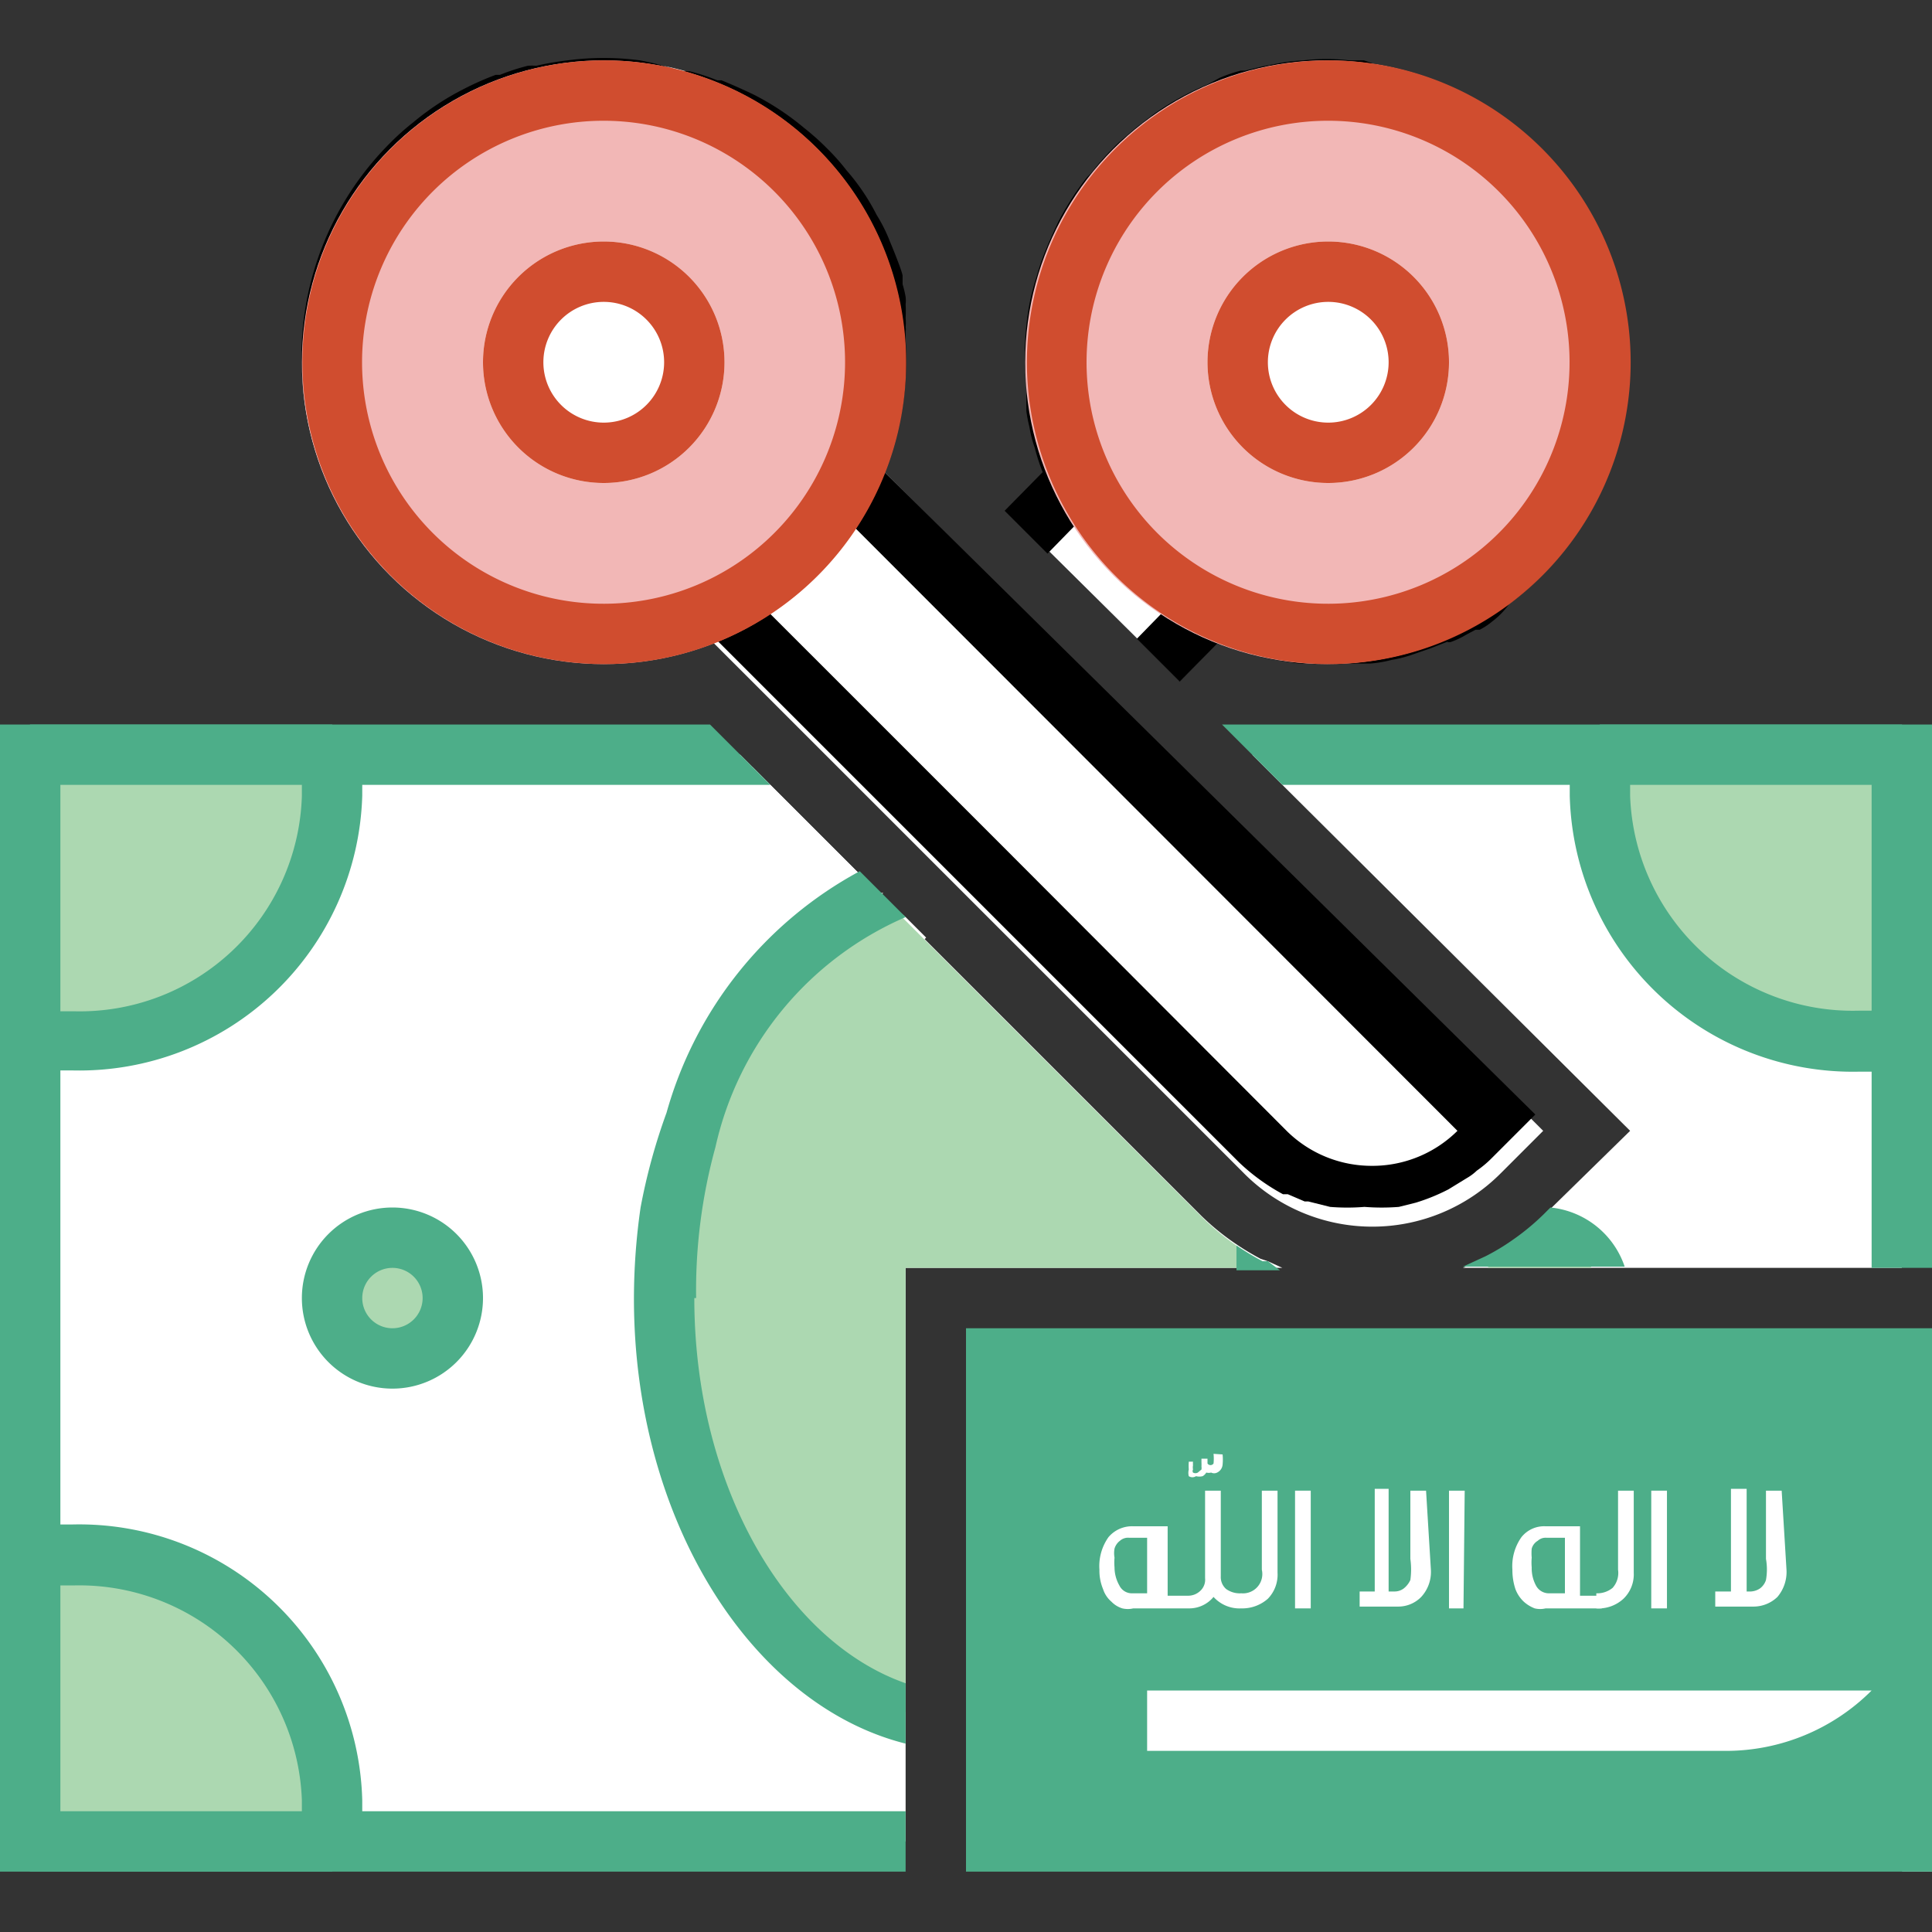
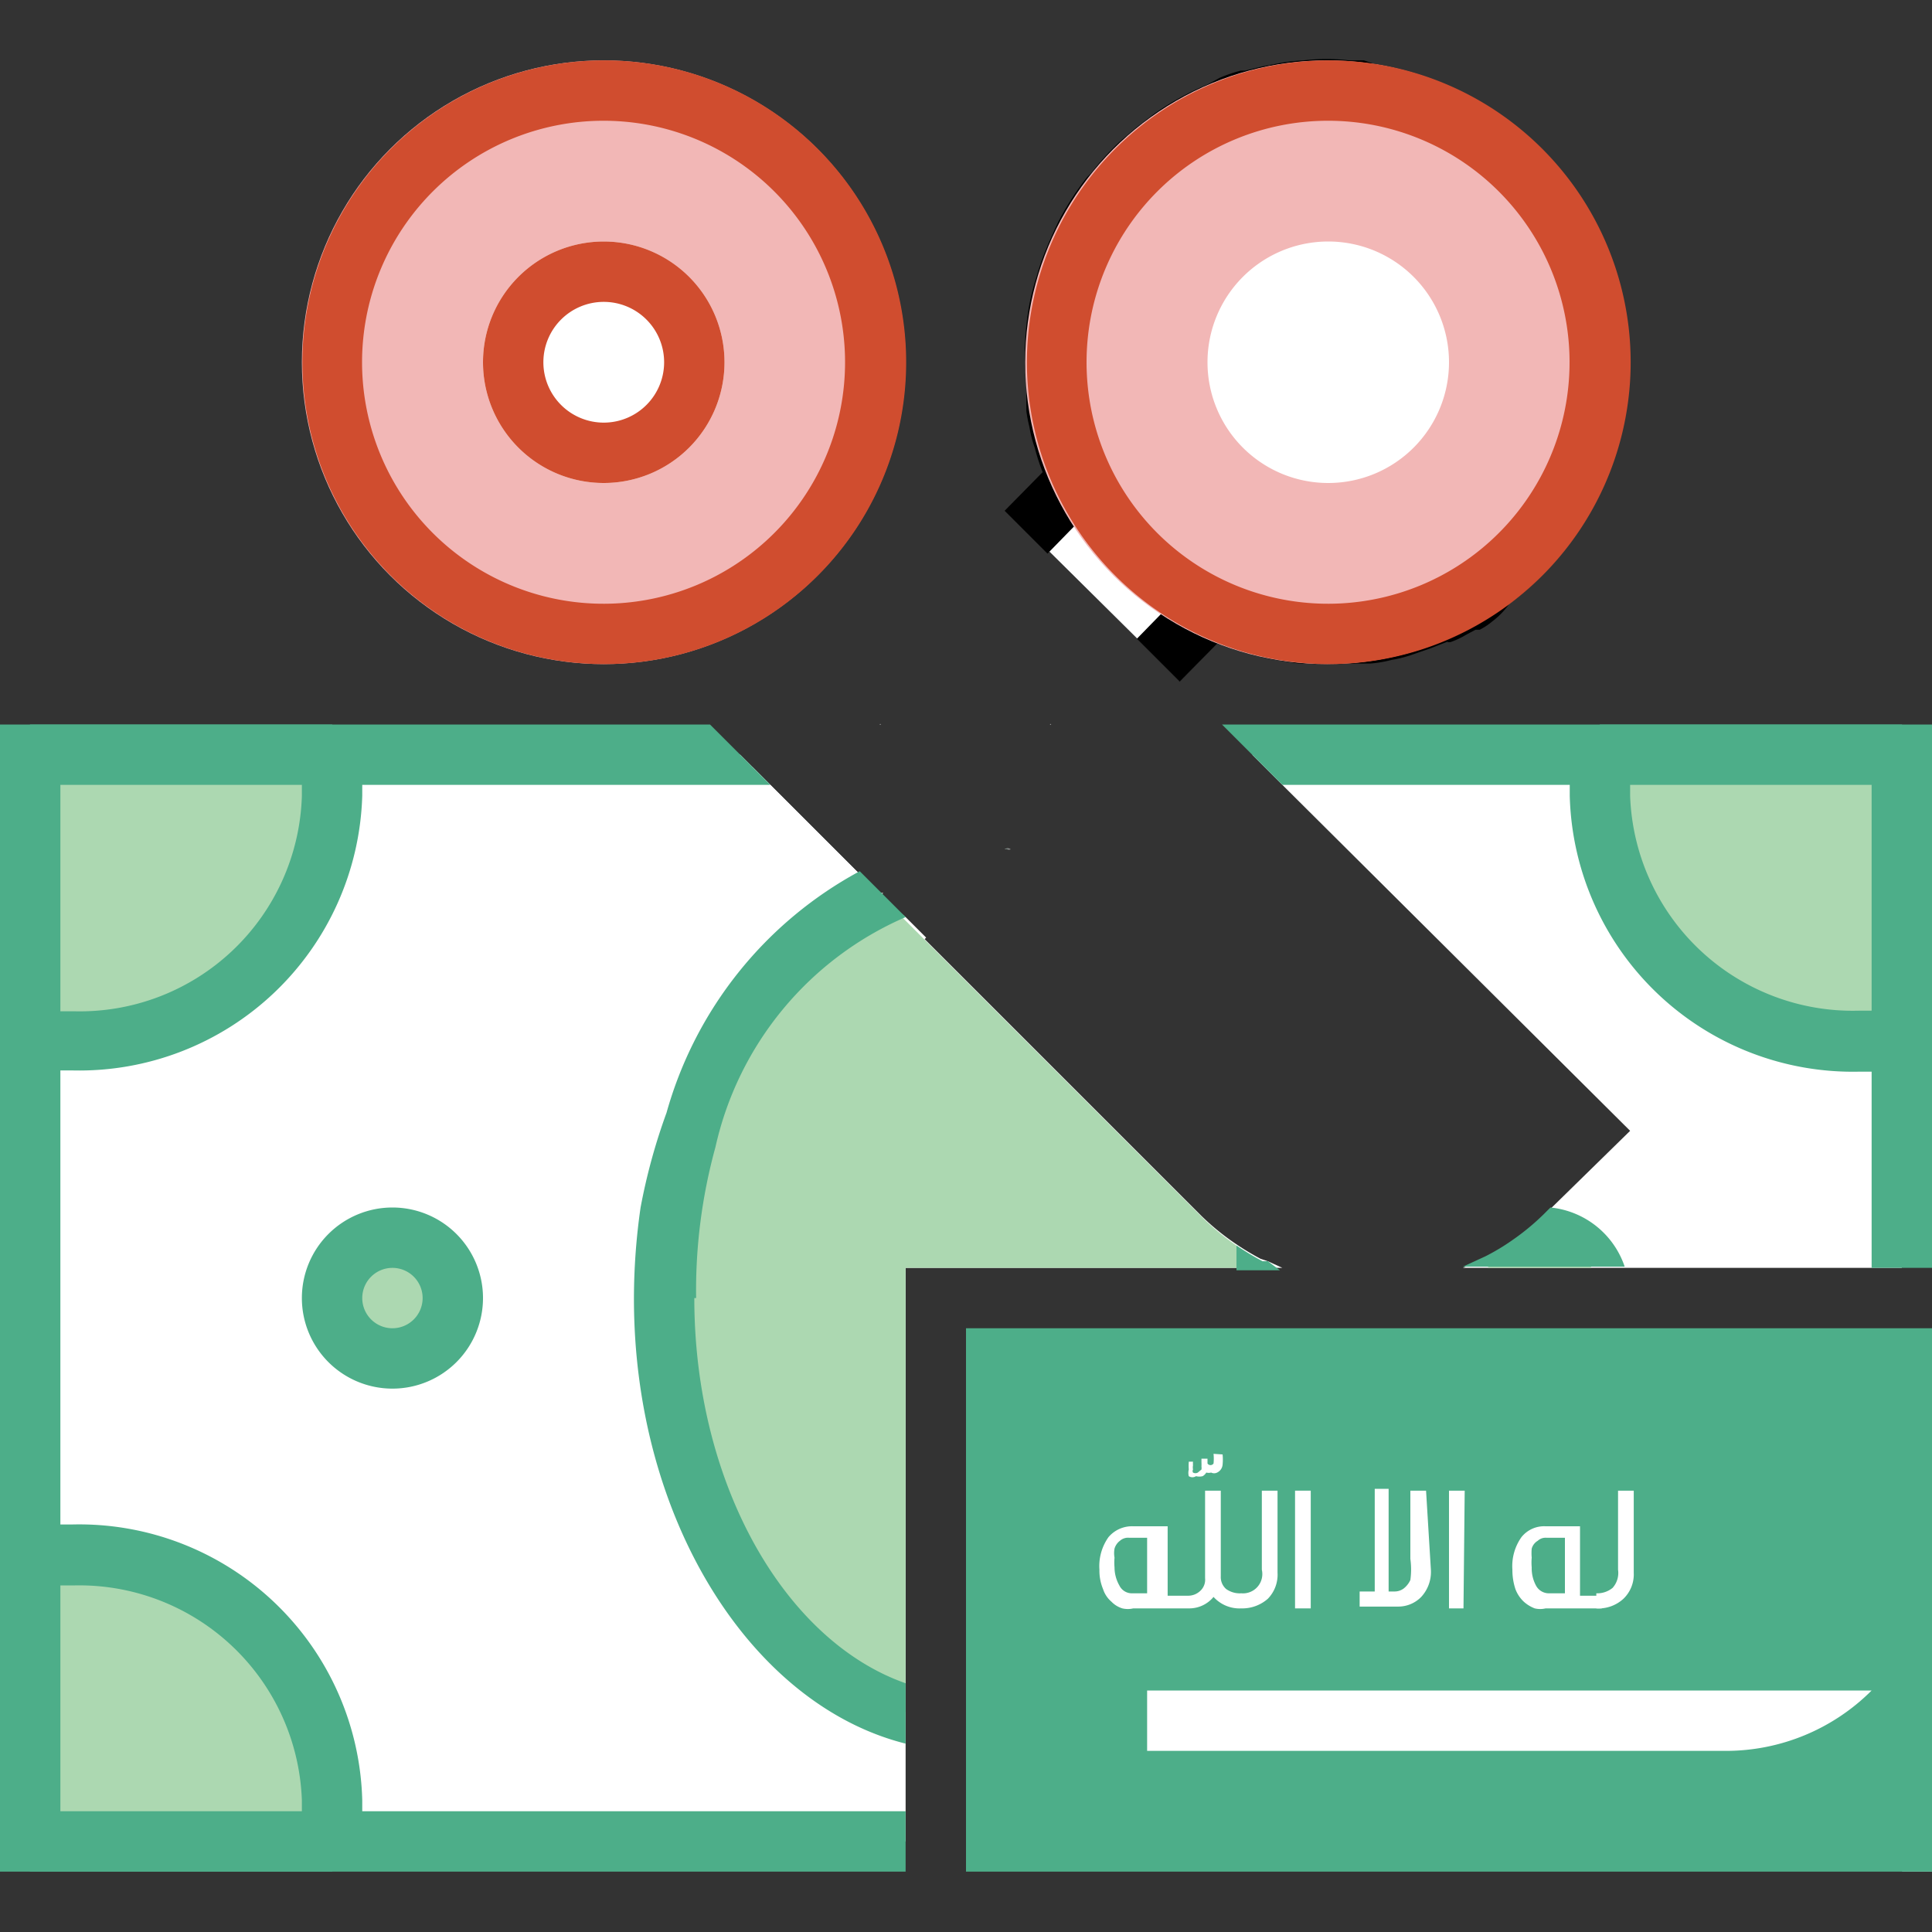
<svg xmlns="http://www.w3.org/2000/svg" id="Layer_1" data-name="Layer 1" viewBox="0 0 32 32">
  <rect x="0" y="0" width="32" height="32" fill="#333333" stroke="none" />
  <defs>
    <style>.cls-1{fill:#fff;}.cls-2{fill:#F2B7B6;}.cls-3{fill:#d04d2f;}.cls-4{fill:#4dae89;}.cls-5{fill:#ACD8B1;}</style>
  </defs>
  <polygon class="cls-1" points="14.59 12 14.57 12 14.58 11.99 14.59 12" />
  <path class="cls-1" d="M15,15.19l.34.34L11.85,19l-.47.47a1.54,1.54,0,0,1-.19.17,2.76,2.76,0,0,1-.58.38,2.53,2.53,0,0,1-.49.2l-.29.07a2.74,2.74,0,0,1-1.14,0l-.29-.07A4.08,4.08,0,0,1,7.86,20a3.09,3.09,0,0,1-.73-.53l-.7-.71L12.15,13l.31-.3,2.09,2.09.08,0-.05.05Z" />
  <path class="cls-1" d="M16.64,14.06a.16.16,0,0,1,.1,0l0,0Z" />
  <polygon class="cls-1" points="17.4 11.99 17.41 12 17.39 12 17.4 11.99" />
  <path class="cls-1" d="M25.52,9.54a4.92,4.92,0,0,1-2.11,1.25,5.19,5.19,0,0,1-2.35.12,6.1,6.1,0,0,1-.9-.26h0l-.62.63-.71-.71L16.7,8.46l.63-.64a3.1,3.1,0,0,1-.13-.4A3.9,3.9,0,0,1,17.08,7a5.17,5.17,0,0,1,0-1.92,5,5,0,0,1,.48-1.37,5.39,5.39,0,0,1,.89-1.21,4.72,4.72,0,0,1,1.21-.89A4.8,4.8,0,0,1,21,1.09a5.16,5.16,0,0,1,1.92,0,5,5,0,0,1,1.37.48,5.1,5.1,0,0,1,1.21.89A5,5,0,0,1,25.52,9.54Z" />
  <path d="M16.65,14.06l.05,0,0,0A.13.13,0,0,0,16.65,14.06ZM17.4,12h0Zm8.12-9.53a2.29,2.29,0,0,0-.23-.21l-.15-.13a3.91,3.91,0,0,0-.41-.3l-.21-.13a4.42,4.42,0,0,0-.88-.41l-.09,0h0a.76.76,0,0,0-.2-.06l-.1,0a.58.58,0,0,0-.14,0A2.71,2.71,0,0,0,22.59,1l-.24,0a3.22,3.22,0,0,0-.76,0,3,3,0,0,0-.42.05l-.26.05-.29.07-.07,0a2.42,2.42,0,0,0-.35.12L20,1.4a4.55,4.55,0,0,0-.89.49l-.3.23-.15.13a2.29,2.29,0,0,0-.23.21,4.12,4.12,0,0,0-.28.31l-.08.1L18,2.94a4.76,4.76,0,0,0-.47.73c-.07.15-.14.3-.2.45a3.57,3.57,0,0,0-.16.46,3.9,3.9,0,0,0-.12.46A4.79,4.79,0,0,0,17,6.4c0,.14,0,.28,0,.41a2.38,2.38,0,0,0,.05.26,2,2,0,0,0,.09.35,3.1,3.1,0,0,0,.13.4l-.63.64.71.71.4-.41.69-.69-.24-.61a4,4,0,1,1,6.55,1.37A4,4,0,0,1,22,10a4.13,4.13,0,0,1-1.47-.28l-.6-.24-.47.46-.23.23-.4.41.71.71.62-.63h0a6.1,6.1,0,0,0,.9.26l.44.07h.14a5.45,5.45,0,0,0,.7,0l.36,0a2,2,0,0,0,.35-.06h0a2,2,0,0,0,.35-.09l.29-.1.28-.11a.09.09,0,0,0,.07,0,1.42,1.42,0,0,0,.25-.12h0l.15-.08.07,0a1.1,1.1,0,0,0,.21-.14A1.31,1.31,0,0,0,25,10l.12-.09a4,4,0,0,0,.38-.34A5,5,0,0,0,25.52,2.46Z" />
  <circle class="cls-2" cx="21.98" cy="6" r="5" />
  <path class="cls-3" d="M22,2a4,4,0,1,1-2.83,1.17A4,4,0,0,1,22,2m0-1a5,5,0,1,0,3.54,1.46A5,5,0,0,0,22,1Z" />
  <g id="icon">
    <path class="cls-1" d="M16.74,14.08l0,0-.06,0A.16.16,0,0,1,16.74,14.08Z" />
    <path class="cls-1" d="M21,20.89l.24.11H15v9.5H.5v-18H12.26l7.64,7.64a4.13,4.13,0,0,0,.55.45,4.45,4.45,0,0,0,.43.26Z" />
    <path class="cls-1" d="M31.5,12.5V21H24.23l.37-.17a3.57,3.57,0,0,0,.45-.27,3.91,3.91,0,0,0,.51-.42L27,18.73,21.24,13l-.5-.5Z" />
    <path class="cls-4" d="M31.5,12H20.24l1,1H31v8h1V12.5ZM1,30V13H12.76l-1-1H.5l-.5.5v18l.5.5H15V30Z" />
    <path class="cls-5" d="M.5,12.5v4.73h.71A4.18,4.18,0,0,0,5.5,13.18V12.5Zm26,0v.68a4.18,4.18,0,0,0,4.29,4.07h.71V12.5ZM1.21,25.75H.5V30.5h5v-.68A4.18,4.18,0,0,0,1.21,25.75ZM21,20.89l-.09,0a4.45,4.45,0,0,1-.43-.26,4.13,4.13,0,0,1-.55-.45l-5.35-5.35A5.5,5.5,0,0,0,11.9,17.5a8.19,8.19,0,0,0-.71,2.11A8.91,8.91,0,0,0,11,21.5c0,3.39,1.72,6.21,4,6.86V21h6S21,20.93,21,20.89ZM6.5,20.5a1,1,0,1,0,1,1A1,1,0,0,0,6.5,20.5Zm19,0a1,1,0,0,0-.86.5h1.72A1,1,0,0,0,25.5,20.5Z" />
    <path class="cls-4" d="M31.5,31H32v-.5ZM1.2,25.25H.48l-.48.5V31H5.5l.5-.5v-.68A4.69,4.69,0,0,0,1.2,25.25ZM5,30H1V26.26h.21A3.69,3.69,0,0,1,5,29.82ZM16.65,14.06l.05,0,0,0A.13.13,0,0,0,16.65,14.06ZM21,20.89l-.09,0a4.45,4.45,0,0,1-.43-.26c0,.14,0,.27,0,.41h.72Zm-9.47.61A8.94,8.94,0,0,1,11.85,19,5.44,5.44,0,0,1,15,15.19l-.76-.76a6.55,6.55,0,0,0-3.2,4A9.85,9.85,0,0,0,10.61,20a10.62,10.62,0,0,0-.11,1.51c0,3.67,1.95,6.73,4.5,7.37v-1C13,27.18,11.5,24.58,11.5,21.5ZM25.68,20l-.12.12a3.91,3.91,0,0,1-.51.42,3.57,3.57,0,0,1-.45.27l-.37.17h2.68A1.45,1.45,0,0,0,25.68,20ZM6.5,20A1.5,1.5,0,1,0,8,21.5,1.5,1.5,0,0,0,6.5,20Zm0,2a.5.5,0,1,1,.5-.5A.5.5,0,0,1,6.5,22Zm-1-10H0v5.23l.48.5h.73A4.69,4.69,0,0,0,6,13.18V12.5ZM5,13.18a3.68,3.68,0,0,1-3.77,3.57H1V13H5ZM26.5,12l-.5.5v.68a4.69,4.69,0,0,0,4.8,4.57h.72l.48-.5V12ZM31,16.74h-.21A3.69,3.69,0,0,1,27,13.18V13h4Z" />
  </g>
  <path class="cls-3" d="M14.58,12h0Z" />
-   <path class="cls-1" d="M13.54,2.46a5,5,0,1,0-1.72,8.19l8.79,8.79a3,3,0,0,0,4.24,0l.71-.71L14.65,7.82A5,5,0,0,0,13.54,2.46Z" />
-   <path d="M14.65,7.82A5,5,0,0,0,15,5.63s0-.09,0-.15a.13.13,0,0,0,0-.06.77.77,0,0,0,0-.15,2.23,2.23,0,0,0,0-.23.5.5,0,0,0,0-.12,1.6,1.6,0,0,0-.05-.21s0-.09,0-.14-.13-.38-.21-.57a2.58,2.58,0,0,0-.22-.44,3.57,3.57,0,0,0-.5-.74,3.45,3.45,0,0,0-.32-.36,4,4,0,0,0-.38-.34,4.42,4.42,0,0,0-.83-.55q-.27-.13-.54-.24l-.07,0a3.53,3.53,0,0,0-.46-.15.7.7,0,0,0-.14,0A4.71,4.71,0,0,0,10.6,1,4.52,4.52,0,0,0,9.4,1a4.71,4.71,0,0,0-.52.09.7.7,0,0,0-.14,0,3.53,3.53,0,0,0-.46.15l-.07,0q-.27.1-.54.24a4.42,4.42,0,0,0-.83.55,4,4,0,0,0-.38.34,5,5,0,0,0,1.65,8.17h0l.06,0h0l0,0,.1,0,.22.07a4.05,4.05,0,0,0,.47.12,5,5,0,0,0,1.44.07l.44-.07a5.47,5.47,0,0,0,.9-.26h0l8.78,8.78a3.38,3.38,0,0,0,.73.53l.08,0,.28.12,0,0,.06,0,.36.09a3.55,3.55,0,0,0,.57,0,3.66,3.66,0,0,0,.57,0l.28-.07a3.21,3.21,0,0,0,.54-.22l.31-.19a.83.83,0,0,0,.16-.12,1.78,1.78,0,0,0,.26-.22l.71-.71Zm8.08,11.49a2,2,0,0,1-1.42-.58L16.7,14.11,12.07,9.48l-.61.24A4.08,4.08,0,0,1,10,10a4,4,0,1,1,3.73-2.54l-.24.61L24.14,18.73A2,2,0,0,1,22.73,19.31Z" />
  <circle class="cls-2" cx="10" cy="6" r="5" />
  <path class="cls-3" d="M10,2A4,4,0,1,1,7.17,3.17,4,4,0,0,1,10,2m0-1a5,5,0,1,0,3.54,1.46A5,5,0,0,0,10,1Z" />
  <path class="cls-1" d="M12,6a2,2,0,1,1-2-2A2,2,0,0,1,12,6Z" />
  <path class="cls-3" d="M10,5A1,1,0,1,1,9,6a1,1,0,0,1,1-1m0-1a2,2,0,1,0,2,2,2,2,0,0,0-2-2Z" />
  <path class="cls-1" d="M24,6a2,2,0,1,1-2-2A2,2,0,0,1,24,6Z" />
-   <path class="cls-3" d="M22,5a1,1,0,1,1-1,1,1,1,0,0,1,1-1m0-1a2,2,0,1,0,2,2,2,2,0,0,0-2-2Z" />
  <polygon class="cls-1" points="32 30.5 32 31 31.5 31 32 30.5" />
  <rect class="cls-4" x="16" y="22" width="16" height="9" />
  <path class="cls-1" d="M21.16,26.05a.57.57,0,0,1-.16.43.64.64,0,0,1-.44.16h0a.58.58,0,0,1-.46-.19.52.52,0,0,1-.41.19h-.92a.39.39,0,0,1-.18,0,.42.42,0,0,1-.18-.11.46.46,0,0,1-.14-.21.79.79,0,0,1-.06-.32.83.83,0,0,1,.15-.54.51.51,0,0,1,.41-.18h.57v1.15h.33a.29.29,0,0,0,.21-.08.25.25,0,0,0,.08-.21V24.69h.26v1.42a.26.26,0,0,0,.09.21.39.39,0,0,0,.25.07h0A.32.32,0,0,0,20.9,26V24.69h.26ZM19,26.39v-.92h-.3a.2.2,0,0,0-.15.05.25.25,0,0,0-.09.13.42.42,0,0,0,0,.15.88.88,0,0,0,0,.16.61.61,0,0,0,.08.3.23.23,0,0,0,.22.13Zm1.25-2.3a.86.86,0,0,1,0,.17.16.16,0,0,1-.09.13.11.11,0,0,1-.1,0,.15.15,0,0,1-.08,0l0,0s0,0,0,0a.17.17,0,0,1-.06.06.23.23,0,0,1-.11,0,.11.11,0,0,1-.12,0,.22.22,0,0,1,0-.11.93.93,0,0,1,0-.13l.07,0a.35.35,0,0,0,0,.06.19.19,0,0,0,0,.07.05.05,0,0,0,0,.05.08.08,0,0,0,.08,0l.06-.05a.17.17,0,0,0,0-.05.64.64,0,0,0,0-.07s0,0,0-.06H20v.08l0,0v0l0,0a.06.06,0,0,0,.1,0,.78.78,0,0,0,0-.16Z" />
  <path class="cls-1" d="M21.71,26.64h-.26V24.69h.26Z" />
  <path class="cls-1" d="M23.7,26a.61.61,0,0,1-.16.45.53.53,0,0,1-.39.16h-.63v-.25h.25v-1.7H23v1.7h.1a.25.25,0,0,0,.15-.05.38.38,0,0,0,.11-.14,1.27,1.27,0,0,0,0-.35V24.69h.26Z" />
  <path class="cls-1" d="M24.24,26.64H24V24.69h.26Z" />
  <path class="cls-1" d="M26.53,26.64H25.6a.39.39,0,0,1-.18,0,.58.58,0,0,1-.18-.11.55.55,0,0,1-.14-.21,1,1,0,0,1-.05-.32.83.83,0,0,1,.15-.54.48.48,0,0,1,.4-.18h.57v1.15h.36Zm-.61-.25v-.92h-.31a.19.19,0,0,0-.14.05.22.22,0,0,0-.1.13.83.83,0,0,0,0,.15.86.86,0,0,0,0,.16.6.6,0,0,0,.07.3.24.24,0,0,0,.22.13Z" />
  <path class="cls-1" d="M27.06,26.05a.56.56,0,0,1-.17.43.61.61,0,0,1-.45.16v-.25a.4.4,0,0,0,.27-.09A.37.37,0,0,0,26.8,26V24.69h.26Z" />
-   <path class="cls-1" d="M27.61,26.64h-.26V24.69h.26Z" />
-   <path class="cls-1" d="M29.59,26a.64.64,0,0,1-.15.45.57.57,0,0,1-.39.16h-.64v-.25h.26v-1.7h.26v1.7H29a.3.3,0,0,0,.15-.05.28.28,0,0,0,.1-.14,1,1,0,0,0,0-.35V24.69h.26Z" />
  <path class="cls-1" d="M31,28H19v1h9.59A3.41,3.41,0,0,0,31,28Z" />
</svg>